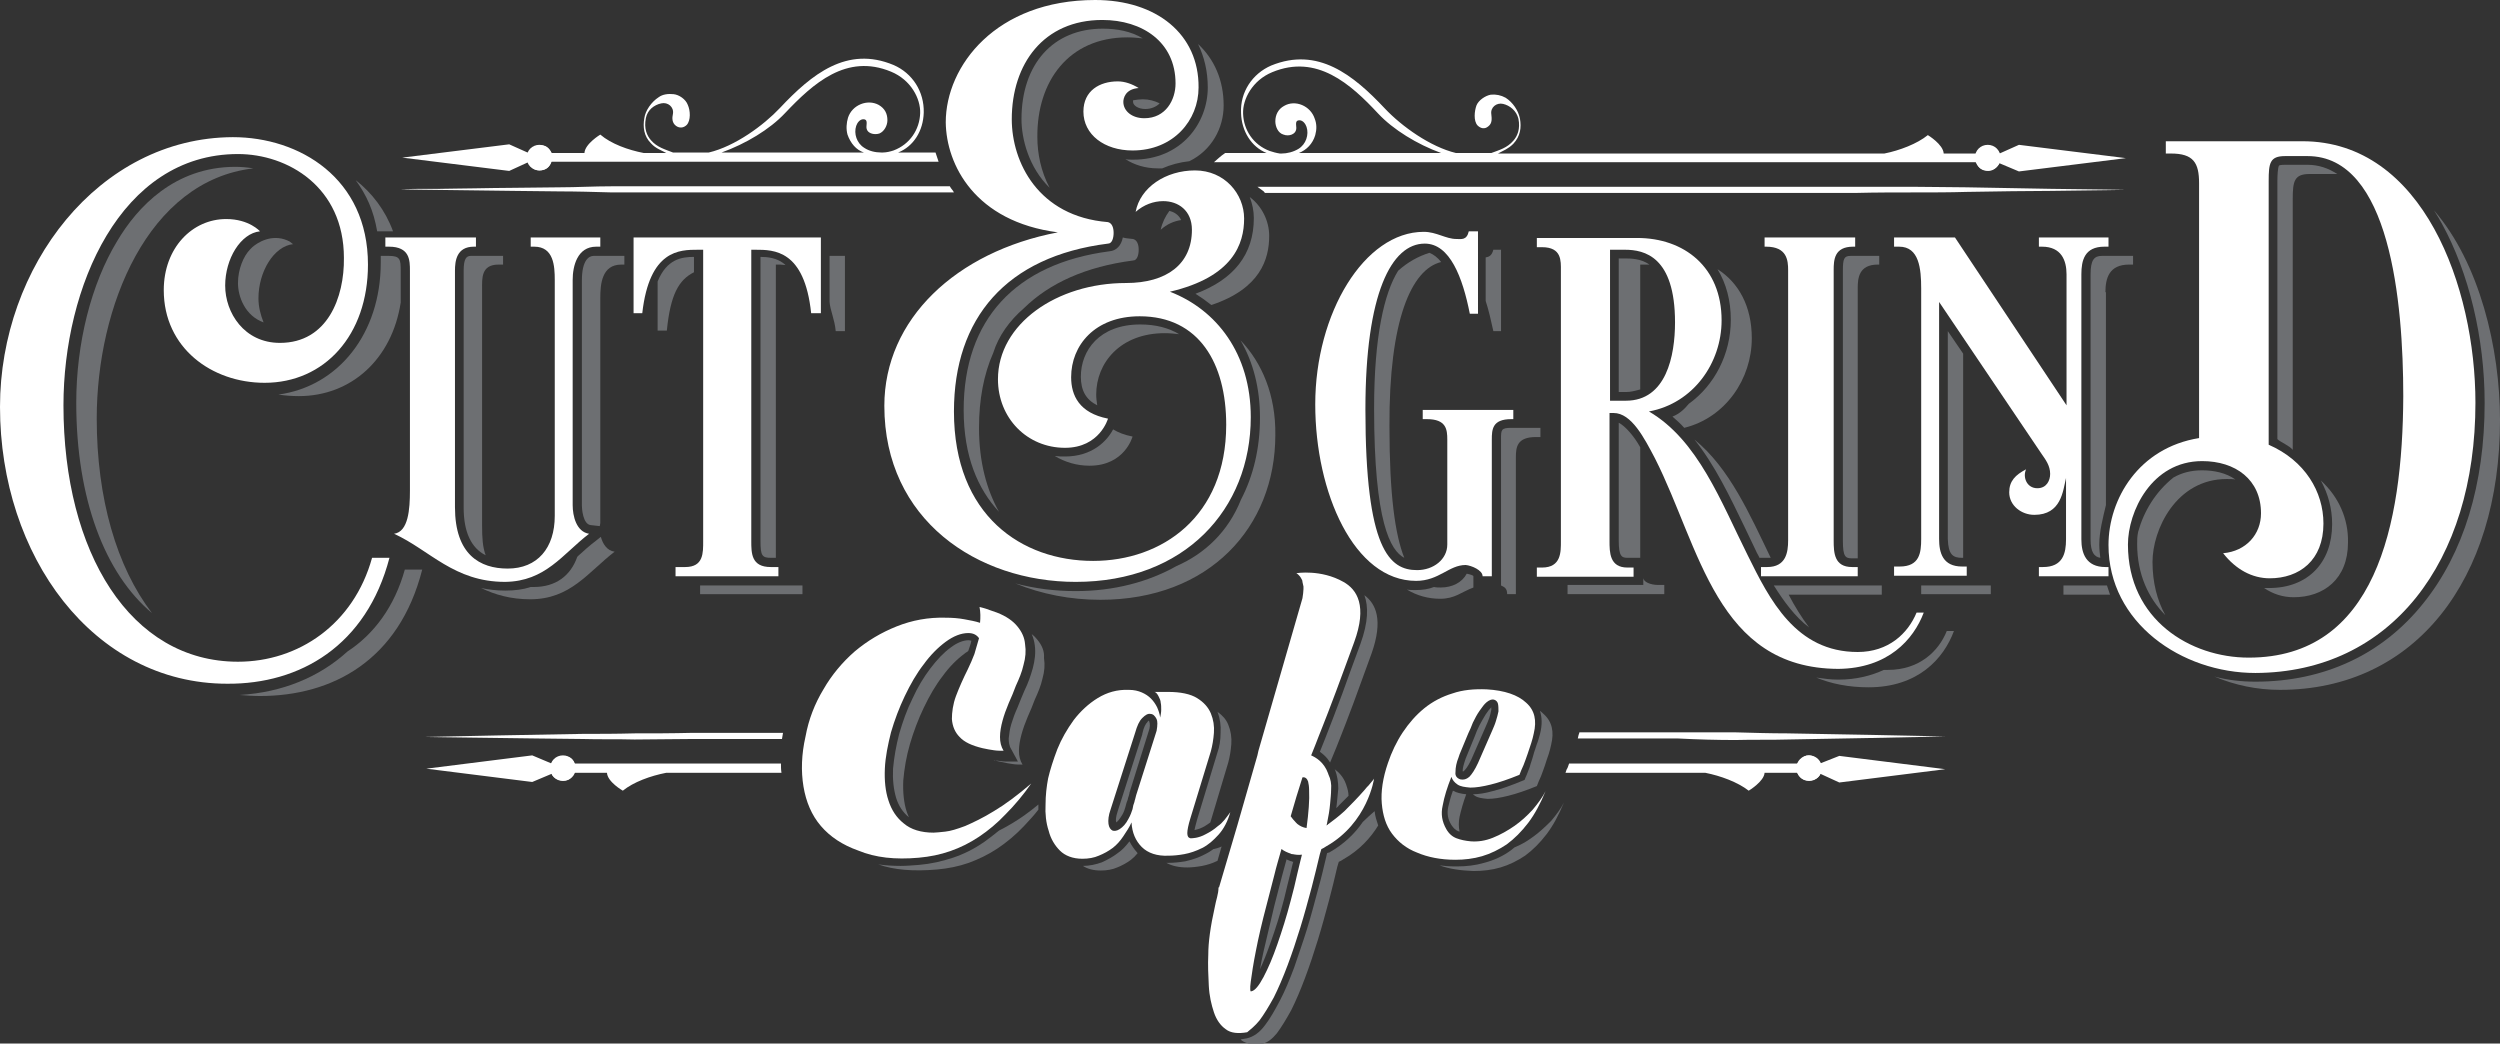
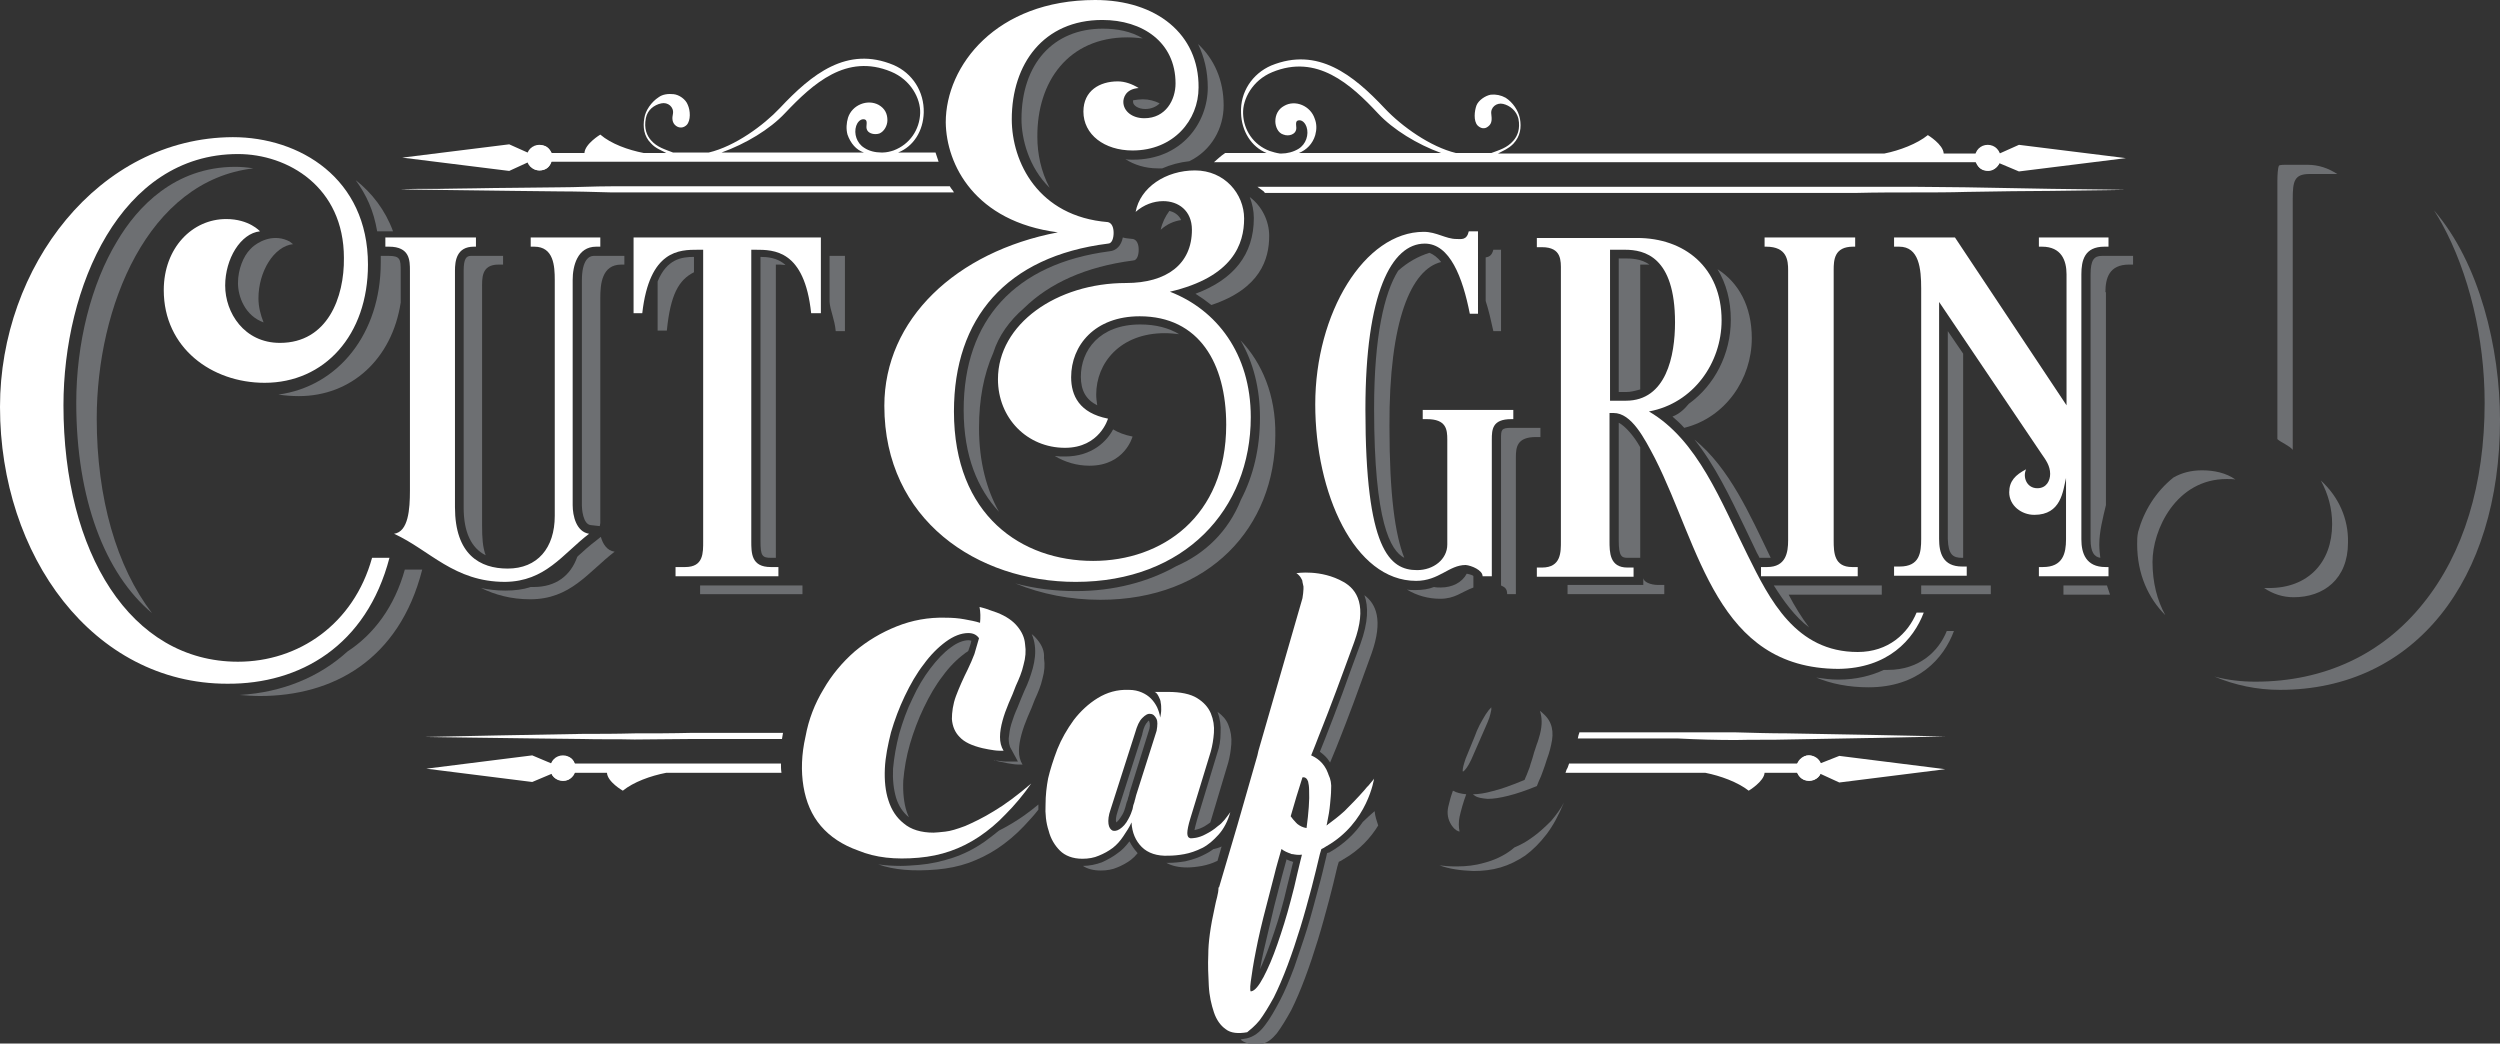
<svg xmlns="http://www.w3.org/2000/svg" version="1.1" id="Layer_1" x="0px" y="0px" viewBox="0 0 488.5 203.9" style="enable-background:new 0 0 488.5 203.9;" xml:space="preserve">
  <rect x="0" y="0" width="488.5" height="203.9" fill="#333333" stroke="none" />
  <style type="text/css">
	.Arched_x0020_Green{fill:url(#SVGID_1_);stroke:#FFFFFF;stroke-width:0.25;stroke-miterlimit:1;}
	.st0{fill:#6D6F72;}
	.st1{fill:#FFFFFF;}
</style>
  <linearGradient id="SVGID_1_" gradientUnits="userSpaceOnUse" x1="-53.621" y1="406.333" x2="-52.913" y2="405.626">
    <stop offset="0" style="stop-color:#2D9F35" />
    <stop offset="0.983" style="stop-color:#162913" />
  </linearGradient>
  <g>
    <g>
      <path class="st0" d="M49.5,32.9c-1.2-0.2-2.4-0.3-3.5-0.3c-11.9,0-19.2,7.9-23.1,14.5c-5.1,8.4-8,20-8,31.6    c0,18.8,5.6,33.4,14.8,41.1c-6.9-9-10.8-22.4-10.8-38C18.9,59.9,28.9,35.3,49.5,32.9z" />
      <path class="st0" d="M67.9,127.3c-5.5,5-12.7,8-21.1,8.5c1.3,0.1,2.7,0.2,4,0.2c14.2,0,27.2-7,31.7-24.7h-3.4    C77.1,118.5,73.1,123.9,67.9,127.3z" />
      <path class="st0" d="M56.6,47.2c-0.1-0.1-0.3-0.1-0.4-0.2c-3.2-1.4-6,0.5-6.9,1.3c-0.1,0.1-0.1,0.1-0.2,0.2    c-0.1,0.1-0.2,0.2-0.2,0.2h0c-1.3,1.3-2.4,3.9-2.4,6.6c0,2.7,1.4,6.4,5,7.7c-0.6-1.5-1-3.1-1-4.7c0-5.2,3-10.2,6.8-10.6    C57.2,47.7,57,47.5,56.6,47.2L56.6,47.2C56.6,47.2,56.6,47.2,56.6,47.2z" />
      <path class="st1" d="M76.1,109h-3.4c-3.6,13-14.4,20.3-26.2,20.3c-21,0-34.1-21.3-34.1-50.1c0-23,11.1-49.1,34.1-49.1    c9.7,0,20.7,6.4,20.7,20.3C67.3,58.1,64,67,54.7,67C47.7,67,44,61.1,44,55.8c0-5.2,3-10.2,6.8-10.6c0,0-2.1-2.4-6.6-2.4    c-6.6,0-12.2,5.6-12.2,13.9c0,11.3,9.4,18.1,19.7,18.1c11.7,0,20.2-9.3,20.2-23.1c0-16.9-13.4-24.9-26.4-24.9    C19.3,26.9,0,52.1,0,79.5c0,29.1,18.2,54.1,44.4,54.1C58.6,133.7,71.6,126.2,76.1,109z" />
      <path class="st1" d="M115.1,104.3c-2.5-0.4-3.2-3.5-3.2-5.6v-44c0-2.7,0.9-6.5,4.6-6.5h0.8v-1.8h-13.6v1.8h0.7c3.8,0,4,3.8,4,6.5    v46.1c0,6.3-3.4,10.3-9.2,10.3c-5.4,0-10.3-2.7-10.3-12V52.9c0-1.9,0.3-4.7,3.7-4.7h0.4v-1.8H75.3v1.8H76c4.1,0,4.1,2.7,4.1,4.7    v43c0,3.6-0.3,8-3.1,8.4c7,3.2,11.7,9.4,21.7,9.4C106.6,113.6,109.9,108.3,115.1,104.3z" />
      <path class="st0" d="M76.8,45.2c-1.5-4.1-4.1-7.5-7.3-10c2.1,2.9,3.5,5.9,4.2,10H76.8z" />
      <path class="st0" d="M54.4,77.1c1.3,0.2,2.7,0.3,4,0.3c10.2,0,18.2-7.2,19.9-18.3v-6.2c0-2.2-0.1-2.9-2.3-2.9h-1.6    c0,0,0,0.9,0,1.3C74.4,65.2,66.1,75.5,54.4,77.1z" />
      <path class="st1" d="M160.4,61.2V46.4h-36.6v14.8h1.7c1.4-12.4,7.3-12.4,10.9-12.4h1v56.9c0,2.3,0.1,5.1-3.5,5.1H132v1.8h20.1    v-1.8h-1.5c-3.8,0-3.8-2.7-3.8-5.1V48.8h0.8c3.6,0,9.6,0,10.9,12.4H160.4z" />
      <path class="st0" d="M97.4,51.7h0.9V50h-6.3c-0.9,0-1.4,0.6-1.4,2.9v46.3c0,4.8,1.5,7.9,4.3,9.3c-0.6-1.6-0.7-3.5-0.7-5.8V56.4    C94.2,54.4,94,51.7,97.4,51.7z" />
      <path class="st0" d="M122,51.7V50H116c-0.9,0-2.3,0.8-2.3,4.8v44c0,0.6,0.2,3.6,1.7,3.8l1.8,0.2c0-0.2,0.1-0.4,0.1-0.6v-44    c0-2.7,0.3-6.5,4.1-6.5H122z" />
      <path class="st0" d="M120.1,107.8c-1.5-0.2-2.3-1.5-2.7-2.9l-1,0.8c-1.2,0.9-2.3,1.9-3.4,2.9c-0.1,0.1-0.1,0.1-0.2,0.2    c-1.3,3.7-4.2,5.9-8.5,5.9c-0.2,0-0.4,0-0.6,0c-1.5,0.5-3.1,0.7-5,0.7c-1.7,0-3.3-0.2-4.7-0.5c2.7,1.3,5.8,2.2,9.6,2.2    C111.5,117.1,114.9,111.8,120.1,107.8z" />
      <path class="st0" d="M163.3,64.7h1.8V50h-3V59C162.2,60.6,163.1,62.4,163.3,64.7z" />
      <path class="st0" d="M148.6,105.7c0,2.9,0.3,3.3,2.1,3.3h0.9V51.7h0.9c0.3,0,0.7,0.1,1,0.1c-1.6-1.5-3.7-1.6-4.9-1.6V105.7z" />
      <path class="st0" d="M135.6,53.2v-3c-2.4,0-5.3,0.4-7.1,4.8v9.6h1.8C131,57.6,132.6,54.7,135.6,53.2z" />
      <polygon class="st0" points="136.8,116.1 156.8,116.1 156.8,114.4 155.4,114.4 153.9,114.4 136.8,114.4   " />
      <path class="st1" d="M206.7,45.4c-19.9,3.8-33.9,17-33.9,33.9c0,22.3,18.2,34.4,37.4,34.4c21.3,0,34.2-14.2,34.2-32.2    c0-12.4-6.7-21-15.8-24.5c12.4-2.9,14.5-9.4,14.5-14.3c0-4.8-3.8-9.4-9.6-9.4c-5.7,0-10.7,3.3-11.6,8.1c1.6-1.4,3.5-2.1,5.4-2.1    c2.9,0,5.6,1.8,5.6,5.6c0,6.7-4.9,10.4-12.9,10.4c-13.5,0-25,8-25,18.8c0,7.6,5.7,13.4,13.1,13.4c6.8,0,8.4-5.7,8.4-5.7    c-5.6-1.1-7.2-4.5-7.2-8.1c0-6.2,4.6-11.9,13.4-11.9c11.6,0,16.9,9.2,16.9,21.2c0,18-12.6,26.6-26,26.6    c-13.9,0-27.2-8.8-27.2-29.2c0-18.2,10.2-30.3,30.1-32.8c0.8,0,1.1-1.1,1.1-2.1c0-1-0.3-1.9-1.1-2.1    c-13.7-1.1-18.8-11.8-18.8-20.1c0-10.8,6.2-19.4,17.7-19.4c7.8,0,14.3,4.3,14.3,12.4c0,3.2-1.9,6.8-6.1,6.8    c-2.4,0-4.1-1.4-4.1-3.2c0-0.6,0.3-2.5,3-2.7c-1.3-0.8-2.7-1.3-4.1-1.3c-3.5,0-6.7,1.8-6.7,5.9c0,4.5,4.1,7.6,9.6,7.6    c8,0,12.9-5.9,12.9-12.3C234.3,6.7,226,0,214,0c-19.4,0-29.2,12.9-29.2,23.9C184.9,32.2,190.5,43.3,206.7,45.4z" />
      <path class="st1" d="M289.7,112.6h1.8V85.9c0-2,0.1-4,3.8-4h0.4v-1.8h-17.7v1.8h0.8c3.8,0,4,2,4,4v20.5c0,2.9-2.7,5-5.9,5    c-5.4,0-10.1-4-10.1-31.4c0-22.7,5.1-32.4,11.6-32.4c4.9,0,7.4,6.6,8.8,13.7h1.6V45.2H287c-0.4,1.8-1.5,1.5-2.4,1.5    c-2.1,0-3.9-1.4-6.4-1.4C266.6,45.3,257,61.2,257,79c0,17.3,7.6,34.5,19.7,34.5c4.5,0,6.4-3.1,9.7-3.1    C287.5,110.5,289.7,111.4,289.7,112.6z" />
      <path class="st1" d="M375.9,119.7h-1.4c-1.7,4.1-5.5,7.7-11.5,7.7c-12.1,0-17.2-10.2-21.5-18.9c-5.2-10.4-9.7-22.5-19.3-28.1    c8.7-1.6,14.2-9.5,14.2-17.8c0-10.4-7.3-16.1-16.5-16.1h-19.6v1.8h1c3.9,0,3.7,2.7,3.7,4.6v52.8c0,2.1,0.1,5.2-3.7,5.2h-1v1.8    h18.9v-1.8h-1.2c-3.5,0-3.5-3-3.5-5.2v-25h0.8c3.5,0,6,4.9,8.1,8.9c8.8,17.4,12,41,35.8,41.1C368.9,130.6,373.9,125,375.9,119.7z     M317.7,78.3h-3.1V48.8h2.9c3.8,0,9.8,1.3,9.8,14.2C327.3,69.5,325.6,78.3,317.7,78.3z" />
      <path class="st1" d="M344.7,48.2h0.4c4.1,0,4.3,2.7,4.3,4.6v52.8c0,2.3-0.4,5.2-4.1,5.2h-1.2v1.8H363v-1.8h-1.1    c-3.5,0-3.6-2.8-3.6-5.2V52.8c0-2,0.1-4.6,3.8-4.6h0.4v-1.8h-17.7V48.2z" />
      <path class="st1" d="M399.2,110.8h-0.8v1.8H412v-1.8h-0.6c-3.8,0-4.7-2.7-4.7-5.4V53.6c0-2.7,0.6-5.4,4.5-5.4h0.8v-1.8h-13.6v1.8    h0.6c3.8,0,4.8,2.7,4.8,5.4v25.6l-21.8-32.8h-11.9v1.8h1c3.9,0,4.3,4.3,4.3,8.2v48.9c0,2.7-0.3,5.4-4.2,5.4h-1.1v1.8h14.2v-1.8    h-0.9c-3.8,0-4.5-2.7-4.5-5.4V59l20.1,29.8c0.7,1,1.6,2.2,1.6,3.8c0,1.3-0.7,2.8-2.5,2.8c-2.1,0-2.9-2.2-2.2-3.7    c-2.1,1.1-3.3,2.3-3.3,4.5c0,2.6,2.4,4.4,4.9,4.4c5.3,0,5.6-4.7,6.2-7.2v12C403.7,108.1,403.1,110.8,399.2,110.8z" />
-       <path class="st1" d="M483.7,78.7c0-22.5-10.2-51.1-33.8-51.1h-26.7v2.4h1c4.4,0,5.5,1.8,5.5,5.8v49.8    c-11.8,1.9-17.7,11.9-17.7,20.9c0,15.2,14.3,25,28.7,25C467.1,131.4,483.7,109.9,483.7,78.7z M415.8,106.4    c0-6.4,4.6-16.3,14.5-16.3c6.5,0,11.5,3.6,11.5,10.2c0,4.1-2.9,7.4-7.4,7.8c2.5,3.2,5.7,4.9,9.1,4.9c5.8,0,10.5-3.5,10.5-10.7    c0-6.2-3.6-12.3-10.7-15.4V35.4c0-3.5,0.2-4.9,3.2-4.9h4.4c16.1,0,18.7,28.5,18.7,46.9c-0.1,25.4-5.5,51.1-30.2,51.1    C428,128.5,415.8,121.1,415.8,106.4z" />
      <path class="st1" d="M374,37.6c3.6,0,7,0,10.2-0.1c6.4-0.1,12-0.2,16.6-0.2c9.2-0.1,14.5-0.2,14.5-0.2s-5.3-0.1-14.5-0.2    c-4.6-0.1-10.2-0.2-16.6-0.3c-3.2,0-6.6-0.1-10.2-0.1c-3.6,0-7.4,0-11.3,0c-31.6,0-73.7,0-115.9,0c-0.4,0-0.7,0-1.1,0l1.1,0.8    c0.2,0.1,0.3,0.4,0.4,0.4c42,0,83.9,0,115.4,0C366.6,37.6,370.4,37.6,374,37.6z" />
      <path class="st0" d="M233.6,57.4c1.1,0.7,2.1,1.4,3.1,2.2c9.6-3.2,11.3-9,11.3-13.5c0-2.9-1.4-5.8-3.8-7.6    c0.5,1.3,0.8,2.7,0.8,4.1C245,49.7,241.1,54.6,233.6,57.4z" />
      <path class="st0" d="M200.1,60.2c5-4.9,12.1-8.1,21.3-9.3c0.8,0,1.1-1.1,1.1-2.1c0-1-0.3-1.9-1.1-2.1c-0.7-0.1-1.4-0.1-2-0.3    c-0.3,1.6-1.3,2.6-2.6,2.7c-18.4,2.4-28.5,13.4-28.5,31c0,9.1,2.8,15.5,6.9,19.9c-2.4-4.3-3.9-9.7-3.9-16.4    c0-5.5,0.9-10.4,2.8-14.7C195.1,65.7,197.2,62.7,200.1,60.2z" />
      <path class="st0" d="M208.1,89.2c-0.7,0-1.3,0-2-0.1c2,1.2,4.3,1.9,6.8,1.9c6.9,0,8.4-5.7,8.4-5.7c-1.6-0.3-2.8-0.8-3.8-1.4    C216.3,86.2,213.4,89.2,208.1,89.2z" />
      <path class="st0" d="M221.4,19.9c0,0.7,1,1.4,2.4,1.4c1.2,0,2.2-0.5,2.8-1.1c-1-0.5-2.1-0.8-3.3-0.8c-0.6,0-1.3,0.1-1.9,0.2    C221.4,19.7,221.4,19.8,221.4,19.9z" />
      <path class="st0" d="M242.4,66.5c2.5,4.3,3.8,9.4,3.8,15.1c0,6-1.3,11.4-3.7,16c-2.5,6.3-7.1,10.6-12.6,13    c-5.5,3.1-12.2,4.9-19.7,4.9c-4.1,0-8-0.5-11.8-1.5c5.1,2.1,10.8,3.2,16.6,3.2c21.3,0,34.2-14.2,34.2-32.2    C249.3,77.2,246.6,70.9,242.4,66.5z" />
      <path class="st0" d="M228.5,41.2c-0.8,1.1-1.4,2.3-1.7,3.7c1.2-1.1,2.6-1.7,4-1.9C230.3,41.9,229.3,41.4,228.5,41.2z" />
      <path class="st0" d="M221.4,31.2c-0.5,0-1,0-1.5-0.1c1.7,1.1,3.9,1.8,6.3,1.8c0.3,0,0.6,0,0.9,0c1.6-0.7,3.4-1.2,5.3-1.4    c4.3-2.1,6.7-6.4,6.7-10.9c0-4.9-1.8-9-5-12c1.2,2.5,1.9,5.3,1.9,8.5C236,24,230.9,31.2,221.4,31.2z" />
      <path class="st0" d="M227.6,65.1c1,0,1.9,0.1,2.8,0.2c-2-1.2-4.5-1.9-7.6-1.9c-8,0-11.6,5.1-11.6,10.2c0,2.7,1,4.5,3.2,5.6    c-0.1-0.7-0.2-1.4-0.2-2.1C214.2,70.9,218.9,65.1,227.6,65.1z" />
      <path class="st0" d="M220.3,7.3c1,0,2,0.1,3,0.2c-2.3-1.4-5.1-1.9-7.8-1.9c-9.7,0-15.9,6.9-15.9,17.7c0,3.8,1.4,9.4,5.5,13.4    c-1.7-3.2-2.4-6.7-2.4-9.9C202.6,15.9,208.8,7.3,220.3,7.3z" />
      <path class="st0" d="M293.3,48.8h-1.5c-0.3,1.2-0.9,1.4-1.5,1.5v8.5c0.6,1.8,1.1,4.1,1.5,5.9h1.5V48.8z" />
      <path class="st0" d="M281.6,51.2c-0.7-0.9-1.5-1.5-2.3-1.8c-2.2,0.7-4.2,1.8-6.1,3.5c-2.7,4.3-4.7,12.8-4.7,26.9    c0,22.3,3.2,27.8,5.9,29.2c-1.8-4.5-2.9-12.3-2.9-25.7C271.4,62.5,275.8,52.6,281.6,51.2z" />
      <path class="st0" d="M316.3,82.6v23c0,3.2,0.6,3.4,1.8,3.4h2.4V87.4C319.3,85.2,317.5,83.2,316.3,82.6z" />
      <path class="st0" d="M335.6,52.6c1.7,2.8,2.6,6.1,2.6,9.9c0,6.7-3.2,12.8-8.2,16.4c-0.9,1.1-1.9,2-3.2,2.5    c0.8,0.7,1.6,1.4,2.3,2.2c8.1-2,13.2-9.6,13.2-17.5C342.3,59.8,339.7,55.2,335.6,52.6z" />
      <path class="st0" d="M316.3,50.6v26h1.4c1,0,1.6-0.2,2.8-0.5V51.7h1.8c-1.7-1.2-3.7-1.2-4.9-1.2H316.3z" />
      <path class="st0" d="M368.9,130.9c-0.3,0-0.5,0-0.8,0c-2.4,1.1-5.3,1.9-8.9,1.9h0c-1.5,0-2.9-0.2-4.3-0.4    c2.9,1.2,6.3,1.9,10.2,1.9c9.7,0,14.7-5.6,16.7-11h-1.4C378.8,127.3,375,130.9,368.9,130.9z" />
      <path class="st0" d="M331.1,85.9c4,5,6.9,11.1,9.8,17.1c0.7,1.5,1.5,3.1,2.2,4.6c0.2,0.5,0.5,0.9,0.7,1.4h1.5c0.3,0,0.5,0,0.7,0    C341.9,100.5,337.9,91.4,331.1,85.9z" />
      <path class="st0" d="M306.3,116.1h18.9v-1.8H324c-1.5,0-2.9-0.6-2.9-1.4v1.4h-14.8V116.1z" />
-       <path class="st0" d="M366.9,51.7h0.3V50h-5.6c-1.3,0-1.5,0.6-1.5,2.9v52.8c0,3.1,0.5,3.4,1.8,3.4h1.1V56.3    C363,54.4,363.2,51.7,366.9,51.7z" />
      <path class="st0" d="M411.4,57.1c0-2.7,0.7-5.4,4.6-5.4h0.8V50h-6.1c-1.5,0-2.2,0.8-2.2,3.6v51.8c0,2.5,0.7,3.4,1.9,3.6    c-0.1-0.8-0.2-1.7-0.2-2.6c0-2.5,0.7-5.2,1.3-7.7V57.1z" />
      <path class="st0" d="M403.2,114.4v1.8h9.1c-0.2-0.6-0.4-1.2-0.6-1.8H403.2z" />
      <path class="st0" d="M383.4,109h0.2c0,0,0-0.1,0-0.2V69.1l-3-4.4v40.6C380.7,108.4,381.6,109,383.4,109z" />
      <path class="st0" d="M453.5,93.9c1.4,2.6,2.2,5.4,2.2,8.5c0,7.6-4.8,12.5-12.3,12.5c-0.3,0-0.6,0-1,0c1.8,1.2,3.7,1.8,5.8,1.8    c5.8,0,10.6-3.5,10.6-10.7C458.9,101.4,457,97.1,453.5,93.9z" />
      <path class="st0" d="M435.1,93.6c0.6,0,1.2,0,1.7,0.1c-1.8-1.3-4.2-1.8-6.5-1.8c-2.2,0-4,0.5-5.6,1.4c-3.5,2.8-5.8,6.6-6.9,10.6    c-0.2,0.9-0.2,1.7-0.2,2.4c0,5.9,2.2,10.6,5.5,13.9c-1.6-2.9-2.5-6.4-2.5-10.4C420.6,103.5,425.2,93.6,435.1,93.6z" />
      <path class="st0" d="M456.7,34c-1.7-1.1-3.6-1.8-5.8-1.8h-4.4c-0.9,0-1.2,0.1-1.2,0.2c-0.2,0.3-0.3,1.8-0.3,3v50.4    c0.6,0.6,2.4,1.3,3,2.1v-49c0-3.5,0.3-4.9,3.3-4.9h4.4C456.1,34,456.4,34,456.7,34z" />
      <path class="st0" d="M475.6,41.1c0.6,0.9,1.1,1.8,1.6,2.7c5.2,9.5,8.3,22.2,8.3,34.9c0,15.9-4.1,29.4-12,39.2    c-8,10-19.4,15.3-32.8,15.3c-2.7,0-5.4-0.3-8-1c4,1.7,8.4,2.6,12.8,2.6c26.4,0,43-21.5,43-52.7C488.5,68,484.5,51.4,475.6,41.1z" />
      <polygon class="st0" points="386,114.4 375.4,114.4 375.4,116.1 389,116.1 389,114.4 388.2,114.4   " />
      <path class="st0" d="M364.7,114.4l-16.1,0c0,0,0,0,0,0h-2c1.9,3,4.1,6.1,6.9,8.2c-1.5-2-2.8-4.1-4-6.4h18.2v-1.8h-1H364.7z" />
      <path class="st0" d="M281.5,114.8c-0.4,0-0.9,0-1.3-0.1c-1,0.4-2.2,0.6-3.6,0.6c-0.6,0-1.2,0-1.7-0.1c2,1.2,4.2,1.8,6.5,1.8    c2.9,0,4.1-1.3,6.5-2.2v-0.5v-1.7c0-0.2-0.8-0.4-1.3-0.5C285.7,113.8,283.8,114.8,281.5,114.8z" />
      <path class="st0" d="M300.1,85.4h0.9v-1.8h-3.6h-2.1c-2,0-2,0.4-2,2.2v23.6v4.9v0.1c0.6,0.3,1.2,0.5,1.2,1.7h1.7V89.4    C296.2,87.4,296.4,85.4,300.1,85.4z" />
      <path class="st1" d="M237.2,31.7h149h0c0.3,1.2,1.2,1.7,2.3,1.7c1,0,1.8-0.7,2.2-1.5l3.8,1.6l20.9-2.6l-20.9-2.6l-3.8,1.7    c-0.4-0.9-1.2-1.5-2.2-1.5c-1,0-1.6,0.4-2.1,1.5h-0.1h-6.5c-0.1-1.8-3.1-3.6-3.1-3.6c-2.1,1.7-5.5,3-8.5,3.6h-73.4h-2.1    c1.1-0.6,2-0.9,3-1.9c1.4-1.5,1.6-3.2,1.3-4.9c-0.3-1.6-1.4-3.2-2.8-4.1c-0.9-0.5-1.9-0.7-2.9-0.6c-1.1,0.2-2.4,1.1-2.8,2.1    c-0.4,1.1-0.6,3,0.2,3.9c0.6,0.6,1.4,0.8,2.1,0.2c0.8-0.6,0.7-1.5,0.6-2.4c-0.2-1.3,1-2.3,2.3-2c1.3,0.3,2.6,1.3,3,2.9    c0.4,2-0.2,3.4-1,4.3c-1.2,1.4-2.7,1.8-4.3,2.4h-3.9h-3c-5-1.2-10.6-5.2-13.9-8.7c-6.2-6.6-13.1-12.1-22.2-8.4    c-3.7,1.6-6.1,5.2-5.9,9.3c0.1,3.5,2,6.6,5,7.8h-8.1C238.5,30.5,237.9,31.1,237.2,31.7z M248.1,29.5c-3.2-1.2-5.1-4.1-5.2-7.3    c-0.1-2.8,1.8-6.5,5.7-8.1c8.7-3.6,15.3,2.3,20.7,8.1c2.9,3.1,7.6,6,12.3,7.7h-27.8c1.5-0.6,2.7-1.8,3.2-3.5    c0.3-1.1,0.3-2.2-0.1-3.2c-0.8-2.5-3.8-3.8-6-2.5c-1.1,0.6-1.7,1.7-1.7,3c0,1,0.5,2.3,1.6,2.6c1,0.4,2.5,0,2.5-1.3    c0-0.6-0.3-1.5,0.6-1.5c0.7,0,1.2,0.7,1.4,1.3c0.5,1.5-0.1,3.4-1.6,4.3c-1,0.6-2.2,0.9-3.3,0.9h-0.2h-0.1    C249.4,29.9,248.7,29.7,248.1,29.5z" />
      <path class="st1" d="M109.4,37.4c3.2,0,6.6,0.1,10.2,0.2c3.6,0,7.4,0,11.3,0c16.2,0,35.2,0,55.5,0c-0.3-0.6-0.5-0.6-0.8-1.2    c-20,0-38.7,0-54.7,0c-4,0-7.7,0-11.3,0c-3.6,0-7,0.2-10.2,0.2c-6.4,0.1-12,0.1-16.6,0.2c-2.6,0-5,0.1-6.9,0.1l0.1,0l-3.3,0    c-2.8,0-4.4,0.1-4.4,0.1s5.3,0.1,14.5,0.2C97.4,37.3,102.9,37.3,109.4,37.4z" />
      <path class="st1" d="M103.2,31.7c0.4,0.9,1.2,1.6,2.2,1.6c1.1,0,2-0.5,2.3-1.7h0h75.7c-0.2-0.6-0.4-1.2-0.6-1.8h-6.1h-1.2    c3-1.2,4.9-4.2,5-7.8c0.1-4.1-2.2-7.7-5.9-9.3c-9.1-3.8-16,1.8-22.2,8.4c-3.2,3.4-8.8,7.5-13.9,8.7h-6.3h-0.7    c-1.5-0.6-3.1-1-4.3-2.4c-0.8-0.9-1.4-2.3-1-4.3c0.3-1.6,1.6-2.6,3-2.9c1.3-0.3,2.5,0.7,2.3,2c-0.2,0.9-0.2,1.8,0.6,2.4    c0.7,0.5,1.5,0.4,2.1-0.2c0.8-0.9,0.7-2.8,0.2-3.9c-0.4-1.1-1.7-2-2.8-2.1c-1-0.1-2.1,0-2.9,0.6c-1.4,0.9-2.6,2.6-2.8,4.1    c-0.3,1.7-0.1,3.5,1.3,4.9c0.9,1,1.9,1.3,3,1.9h-4.4c-3.1-0.6-6.4-1.8-8.5-3.6c0,0-3,1.8-3.1,3.6h-6.3h-0.1    c-0.6-1.2-1.3-1.5-2.2-1.5c-1,0-1.9,0.6-2.3,1.5l-3.8-1.7l-20.9,2.6l20.9,2.6L103.2,31.7z M153.4,22.1c5.5-5.8,12-11.7,20.7-8.1    c3.9,1.6,5.8,5.3,5.7,8.1c-0.1,3.2-2,6.1-5.2,7.3c-0.6,0.2-1.4,0.4-2.1,0.4h-0.3c-1.2,0-2.4-0.3-3.3-0.9c-1.5-0.9-2.1-2.8-1.6-4.3    c0.2-0.6,0.7-1.3,1.4-1.3c0.9,0,0.6,0.9,0.6,1.5c0,1.3,1.5,1.6,2.5,1.3c1-0.4,1.6-1.6,1.6-2.6c0-1.3-0.5-2.3-1.7-3    c-2.2-1.2-5.2,0-6,2.5c-0.3,1-0.4,2.2-0.1,3.3c0.6,1.7,1.7,3,3.2,3.5h-27.8C145.7,28.1,150.4,25.3,153.4,22.1z" />
      <path class="st1" d="M179.5,167.6c2.2-0.2,4.2-0.6,6.2-1.3c2-0.7,3.8-1.6,5.6-2.8c1.8-1.2,3.6-2.7,5.2-4.4c1.7-1.7,3.4-3.7,5-6    c-2.7,2.3-5.1,4.1-7.3,5.4c-2.1,1.3-4,2.2-5.6,2.9c-1.6,0.6-2.9,1-3.9,1.1c-1,0.1-1.8,0.2-2.3,0.2c-2.4,0-4.4-0.6-5.8-1.8    c-1.4-1.1-2.4-2.6-3-4.5c-0.6-1.8-0.8-3.9-0.7-6.2c0.1-2.3,0.6-4.7,1.2-7.1c0.7-2.4,1.6-4.8,2.7-7.1c1.1-2.3,2.3-4.4,3.7-6.2    c1.3-1.8,2.8-3.3,4.3-4.4c1.5-1.1,3-1.7,4.4-1.7c0.9,0,1.6,0.3,2.1,1c-0.3,1-0.6,2.1-0.9,3.1c-0.4,1-0.8,2-1.3,3    c-0.9,1.8-1.7,3.6-2.3,5.2c-0.6,1.6-0.8,3.2-0.8,4.5c0.1,1.4,0.6,2.6,1.5,3.5c0.9,1,2.4,1.7,4.5,2.2c0.8,0.2,1.6,0.3,2.2,0.4    c0.6,0.1,1.3,0.1,1.9,0.1c-0.5-0.8-0.7-1.7-0.7-2.7c0-1,0.2-2.1,0.5-3.2c0.3-1.1,0.7-2.2,1.2-3.4c0.5-1.1,1-2.3,1.4-3.4    c0.6-1.3,1.2-2.7,1.5-4.1c0.4-1.4,0.5-2.7,0.3-4c-0.1-1.3-0.6-2.4-1.5-3.5c-0.9-1.1-2.2-2-4-2.7c-0.8-0.3-1.5-0.5-2-0.7    c-0.6-0.2-1-0.3-1.4-0.4c0.2,1,0.2,2.1,0.1,3.1c-0.9-0.3-2-0.5-3.1-0.7c-1.1-0.2-2.3-0.3-3.6-0.3c-3.4-0.1-6.6,0.5-9.6,1.7    c-3,1.2-5.7,2.8-8.2,4.9c-2.4,2.1-4.5,4.6-6.1,7.4c-1.7,2.8-2.9,5.9-3.5,9.2c-0.8,3.5-0.9,6.8-0.4,9.8c0.5,3,1.6,5.6,3.4,7.7    c1.8,2.1,4.2,3.7,7.3,4.8C171.1,167.6,174.9,168,179.5,167.6z" />
      <path class="st1" d="M231.4,166.9c1.1-0.2,2.3-0.6,3.5-1.2c1.2-0.6,2.2-1.5,3.2-2.6c1-1.1,1.8-2.6,2.3-4.4    c-0.8,1.1-1.5,2.1-2.4,2.7c-0.8,0.7-1.6,1.2-2.4,1.6c-0.7,0.4-1.4,0.6-1.9,0.7c-0.5,0.1-0.9,0.1-1.1,0.1c-0.4-0.1-0.6-0.4-0.6-1    c0-0.6,0.2-1.6,0.6-2.9l4-13.1c0.3-1.1,0.5-2.3,0.6-3.6c0.1-1.3-0.1-2.6-0.6-3.8c-0.5-1.2-1.4-2.2-2.7-3c-1.3-0.8-3.2-1.2-5.7-1.2    h-2.7c0.4,0,0.7,0.5,0.9,0.9c0.2,0.4,0.4,0.8,0.4,1.2c0.1,0.4,0.1,0.9,0.1,1.4c0,0.5-0.1,1-0.2,1.5c-0.1-0.7-0.3-1.3-0.6-2    c-0.3-0.6-0.7-1.2-1.2-1.7c-0.5-0.5-1.1-0.9-1.8-1.2c-0.7-0.3-1.5-0.5-2.5-0.5c-2.3-0.1-4.3,0.5-6.1,1.6c-1.8,1.1-3.4,2.6-4.7,4.3    c-1.3,1.8-2.4,3.7-3.2,5.7c-0.8,2.1-1.4,4-1.8,5.7c-0.3,1.6-0.5,3.3-0.5,5.1c-0.1,1.8,0.1,3.6,0.6,5.1c0.4,1.6,1.2,2.9,2.2,3.9    c1,1,2.5,1.6,4.4,1.6c1.2,0,2.3-0.2,3.2-0.6c1-0.4,1.9-0.9,2.7-1.5c0.8-0.6,1.5-1.4,2.1-2.3c0.6-0.9,1.2-1.8,1.6-2.7    c0.1,2,0.8,3.6,2,4.8c1.2,1.2,3,1.8,5.2,1.7C229.3,167.2,230.3,167.1,231.4,166.9z M226,142.8l-4,12.6c-0.1,0.3-0.1,0.5-0.2,0.8    c-0.1,0.2-0.1,0.5-0.2,0.7c-0.1,0.2-0.2,0.6-0.3,1.2c-0.2,0.6-0.4,1.2-0.8,1.9c-0.5,1-1.1,1.6-1.7,2c-0.6,0.4-1.1,0.4-1.4,0.3    c-0.4-0.2-0.7-0.6-0.8-1.3c-0.1-0.7,0-1.7,0.4-2.8l4.8-15c0.4-1.4,0.8-2.3,1.4-2.9c0.6-0.6,1.1-0.9,1.6-0.8c0.5,0,0.9,0.4,1.2,1    C226.2,140.9,226.2,141.7,226,142.8z" />
-       <path class="st1" d="M289.6,167.3c1.7-0.5,3.3-1.3,4.8-2.3c1.5-1.1,2.9-2.5,4.2-4.2c1.3-1.7,2.4-3.8,3.4-6.2    c-0.6,1.2-1.5,2.4-2.5,3.6c-1.1,1.2-2.3,2.3-3.6,3.2c-1.3,0.9-2.7,1.7-4.2,2.3c-1.5,0.6-2.9,0.8-4.3,0.7c-1.1-0.1-2-0.3-2.8-0.6    c-0.8-0.3-1.5-0.9-2-1.8c-0.8-1.4-1.1-2.9-0.7-4.6c0.3-1.7,0.9-3.6,1.7-5.6c0.2,0.6,0.6,1.1,1.2,1.5c0.6,0.4,1.4,0.5,2.5,0.6    c1.1,0,2.4-0.2,4-0.6c1.6-0.4,3.4-1,5.6-1.9c0.2-0.6,0.5-1.2,0.8-1.9c0.3-0.7,0.5-1.4,0.8-2.2c0.2-0.7,0.5-1.4,0.7-2.1    c0.2-0.7,0.4-1.3,0.5-1.9c0.6-2.5,0.2-4.5-1.5-6c-1.6-1.5-4.2-2.4-7.7-2.6c-2.4-0.1-4.7,0.1-6.7,0.8c-2,0.6-3.9,1.6-5.5,2.9    c-1.6,1.3-3,2.9-4.2,4.7c-1.2,1.8-2.2,3.9-2.9,6c-1,2.9-1.4,5.6-1.2,7.9c0.2,2.3,0.8,4.3,2,5.9c1.2,1.6,2.8,2.9,4.9,3.7    c2.1,0.9,4.6,1.4,7.5,1.4C286.1,168,287.9,167.8,289.6,167.3z M285,148c0-0.1,0.1-0.2,0.1-0.3c0-0.1,0.1-0.2,0.1-0.3l1.7-4.1    c0.3-0.6,0.6-1.3,0.9-2.1c0.4-0.8,0.8-1.6,1.3-2.3c0.5-0.7,0.9-1.3,1.4-1.7c0.5-0.4,1-0.6,1.4-0.5c0.4,0.1,0.7,0.4,0.8,0.8    c0.1,0.4,0.1,1,0.1,1.5c-0.1,0.6-0.3,1.2-0.5,1.9c-0.2,0.7-0.5,1.3-0.7,1.8l-2.8,6.4c-0.6,1.3-1.2,2.2-1.7,2.7    c-0.6,0.5-1.1,0.6-1.7,0.5c-0.7-0.2-1.1-0.7-1-1.4C284.4,149.9,284.6,149,285,148z" />
      <path class="st1" d="M246.1,199.4c0.9-1.2,1.8-2.7,2.8-4.5c0.9-1.8,1.8-3.9,2.7-6.3c0.9-2.4,1.7-4.8,2.5-7.4    c0.8-2.6,1.5-5.2,2.2-7.8c0.6-2.3,1.1-4.4,1.6-6.5c0.1-0.3,0.2-0.7,0.3-1c0.3-0.1,0.6-0.3,0.9-0.5c8.2-4.6,9.4-13.3,9.4-13.3    c0,0,0,0,0,0c0,0.1-0.1,0.1-0.1,0.2c-0.3,0.4-0.7,0.8-1,1.2c0,0-0.1,0.1-0.1,0.1c-0.1,0.1-0.1,0.1-0.2,0.2    c-0.2,0.2-0.3,0.4-0.5,0.6c-1.4,1.6-2.7,2.9-3.9,4.1c-1.2,1.1-2.3,1.9-3.1,2.5c-0.1,0-0.1,0.1-0.1,0.1l0,0    c-0.1,0.1-0.2,0.1-0.3,0.2l0.1-0.4c0.3-1.4,0.5-2.7,0.6-3.8c0.1-1.1,0.2-2,0.2-2.8c0.1-1.1-0.1-2.1-0.5-2.9c0-0.1-0.1-0.2-0.1-0.3    c-0.8-2.2-2.4-3.1-3.3-3.5c0.5-1.2,1-2.5,1.5-3.8c0-0.1,0.9-2.1,3.4-8.8c0.9-2.5,2.1-5.6,3.5-9.5c2.6-7.1,0.6-10.3-2.1-11.8    c-4.4-2.5-9.2-1.7-9.2-1.7s0.6,0.3,1,1.1c0.1,0.2,0.2,0.3,0.2,0.6c0.1,0.3,0.1,0.6,0.2,0.9c0,0.1,0,0.1,0,0.2c0,0.1,0,0.2,0,0.3    c0,0.5-0.1,1.1-0.2,1.8l-8.6,29.8l-0.2,0.9l-3.9,13.6l-3.6,12.2l-0.1,0l0,0c0,1.3-0.5,2.5-0.7,3.7c-0.9,4-1.3,7.1-1.3,9.4    c-0.1,2.1,0,4.1,0.1,6.1c0.1,2,0.5,3.7,1,5.2c0.5,1.5,1.3,2.6,2.3,3.3c1,0.8,2.5,0.9,4.2,0.6C244.3,201.2,245.2,200.5,246.1,199.4    z M254.5,151.9c0.5-0.1,0.9,0.2,1.1,0.8c0.1,0.4,0.2,1,0.2,1.7c0.1,1.9-0.1,4.4-0.5,7.4c-0.7-0.1-1.3-0.4-1.8-0.8    c-0.1-0.1-0.2-0.2-0.3-0.3c-0.4-0.4-0.7-0.8-1-1.2C252.9,157,253.7,154.4,254.5,151.9z M244.4,191.8c0.2-1.5,0.5-3.5,1-6    c0.5-2.6,1.2-5.6,2.1-9c0.5-1.9,1-3.8,1.5-5.8c0.4-1.7,0.9-3.3,1.4-5.1c0.5,0.4,1.2,0.7,1.8,0.9c0.1,0.1,0.3,0.1,0.4,0.1    c0.5,0.1,1.1,0.2,1.8,0.1c-0.1,0.4-0.2,0.8-0.3,1.2c-0.2,0.8-0.4,1.7-0.6,2.5c-0.4,1.8-0.8,3.5-1.3,5.3c-0.8,3.1-1.7,5.9-2.6,8.5    c-0.9,2.6-1.8,4.7-2.7,6.4c-0.9,1.7-1.7,2.7-2.4,2.8C244.3,193.9,244.2,193.2,244.4,191.8z" />
      <path class="st0" d="M202.7,125c-0.3-0.4-0.7-0.8-1.1-1.1c0.3,0.7,0.5,1.4,0.6,2.2c0.2,1.5,0,3-0.4,4.5c-0.4,1.4-0.9,2.9-1.6,4.3    c-0.5,1.1-0.9,2.2-1.4,3.4c-0.5,1.1-0.9,2.2-1.2,3.2c-0.3,1-0.4,1.9-0.5,2.8c0,0.7,0.1,1.5,0.5,2.1l1.3,2.4h-2.5    c-0.7,0-1.4-0.2-2.1-0.2c0,0-0.1-0.1-0.1-0.1c0.5,0.2,1,0.3,1.5,0.4c0.8,0.2,1.6,0.3,2.2,0.4c0.6,0.1,1.3,0.1,1.9,0.1    c-0.5-0.8-0.7-1.7-0.7-2.7c0-1,0.2-2.1,0.5-3.2c0.3-1.1,0.7-2.2,1.2-3.4c0.5-1.1,1-2.3,1.4-3.4c0.6-1.3,1.2-2.7,1.5-4.1    c0.4-1.4,0.5-2.7,0.3-4C204.1,127.2,203.6,126.1,202.7,125z" />
      <path class="st0" d="M177.8,145.4c0.7-2.4,1.6-4.8,2.7-7.1c1.1-2.3,2.3-4.4,3.7-6.2c1.3-1.8,2.8-3.3,4.3-4.4    c0.2-0.2,0.5-0.3,0.7-0.5c0.2-0.7,0.5-1.3,0.6-2c-0.1,0-0.3-0.1-0.5-0.1c-1.1,0-2.3,0.5-3.5,1.4c-1.4,1-2.7,2.4-4,4.1    c-1.3,1.7-2.5,3.7-3.5,5.9c-1.1,2.2-1.9,4.5-2.6,6.9c-0.6,2.3-1,4.6-1.2,6.8c-0.1,2.1,0.1,4,0.6,5.7c0.5,1.6,1.3,2.8,2.5,3.8    c0,0,0,0,0,0c-0.1-0.3-0.3-0.7-0.4-1c-0.6-1.8-0.8-3.9-0.7-6.2C176.7,150.2,177.1,147.8,177.8,145.4z" />
      <path class="st0" d="M197.9,160.8c-1,0.6-1.9,1.1-2.7,1.5c-1,0.8-2,1.6-3,2.3c-1.9,1.3-3.9,2.3-6,3c-2.1,0.7-4.3,1.2-6.6,1.4    c-1.3,0.1-2.5,0.2-3.6,0.2c-1.6,0-3-0.1-4.4-0.3c3.1,1.1,6.9,1.4,11.5,1c2.2-0.2,4.2-0.6,6.2-1.3c1.9-0.7,3.8-1.6,5.6-2.8    c1.8-1.2,3.6-2.7,5.2-4.4c0.9-1,1.9-2,2.8-3.2c0-0.3,0-0.6,0-1C201.1,158.7,199.4,159.9,197.9,160.8z" />
      <path class="st0" d="M238.7,165.4c-0.6,0.3-1.1,0.4-1.5,0.5c0,0-0.1,0-0.1,0c-0.5,0.4-1,0.7-1.6,1c-1.3,0.7-2.6,1.1-3.9,1.4    c-1.2,0.2-2.3,0.3-3.2,0.3l-0.2,0c-0.1,0-0.2,0-0.3,0c1.1,0.6,2.4,0.9,4.1,0.9c0.8,0,1.8-0.1,2.9-0.3c1-0.2,2-0.5,3-1L238.7,165.4    z" />
      <path class="st0" d="M220.7,164.4c-0.7,0.9-1.4,1.7-2.3,2.3c-0.9,0.7-2,1.3-3.1,1.8c-1.1,0.4-2.4,0.7-3.7,0.7    c0.9,0.6,2.1,0.9,3.5,0.9c1.2,0,2.3-0.2,3.2-0.6c1-0.4,1.9-0.9,2.7-1.5c0.5-0.4,0.9-0.8,1.3-1.3c0,0-0.1-0.1-0.1-0.1    C221.6,165.9,221.1,165.2,220.7,164.4z" />
      <path class="st0" d="M224.5,140.8c-0.1,0.1-0.2,0.1-0.3,0.3c-0.3,0.3-0.7,0.9-1,2.3l0,0.1l-4.8,15c-0.4,1.2-0.4,1.9-0.3,2.1    c0,0.1,0,0.1,0,0.1c0,0,0,0,0,0c0.2-0.1,0.6-0.5,1.2-1.5c0.3-0.5,0.5-1.1,0.6-1.5c0.2-0.8,0.3-1.1,0.4-1.3    c0.1-0.2,0.1-0.5,0.2-0.7c0.1-0.2,0.1-0.4,0.2-0.7l0-0.1l3.9-12.5C224.8,141.5,224.6,141.1,224.5,140.8    C224.5,140.8,224.5,140.8,224.5,140.8z" />
      <path class="st0" d="M237.9,147l-4,13.2c-0.3,1-0.4,1.6-0.5,2c0.4-0.1,0.9-0.2,1.5-0.5c0.5-0.2,1-0.6,1.6-1l3.5-11.7    c0.3-1.1,0.5-2.3,0.6-3.6c0.1-1.3-0.1-2.6-0.6-3.8c-0.4-1-1.1-1.8-2.1-2.5c0.5,1.3,0.7,2.7,0.6,4.1    C238.5,144.6,238.3,145.9,237.9,147z" />
      <path class="st0" d="M286.5,155.2c-1-0.1-1.9-0.3-2.6-0.7c-0.4,1.1-0.7,2.2-0.9,3.1c-0.3,1.3-0.1,2.5,0.6,3.6    c0.4,0.6,0.8,1,1.3,1.2c0.1,0,0.2,0.1,0.3,0.1c-0.2-0.9-0.2-1.9,0-2.9C285.5,158.3,285.9,156.8,286.5,155.2z" />
      <path class="st0" d="M286.1,150.6c0.2-0.2,0.7-0.7,1.4-2.2l2.8-6.4c0.2-0.5,0.5-1.1,0.7-1.7c0.2-0.6,0.3-1.1,0.4-1.6    c0-0.2,0-0.3,0-0.5c-0.4,0.4-0.7,0.8-1.1,1.4c-0.4,0.6-0.8,1.4-1.2,2.1c-0.4,0.8-0.7,1.5-0.9,2.1l-1.8,4.4c0,0.1-0.1,0.2-0.1,0.3    c-0.3,0.9-0.5,1.6-0.5,2.2l0,0C285.9,150.8,286,150.7,286.1,150.6z" />
      <path class="st0" d="M298.9,149.9c-0.3,0.7-0.5,1.4-0.8,2l-0.2,0.5l-0.5,0.2c-2.2,0.9-4.1,1.6-5.8,2c-1.4,0.4-2.7,0.6-3.8,0.6    c0.1,0.1,0.3,0.2,0.4,0.3c0.6,0.4,1.4,0.5,2.5,0.6c1.1,0,2.4-0.2,4-0.6c1.6-0.4,3.4-1,5.6-1.9c0.2-0.6,0.5-1.2,0.8-1.9    c0.3-0.7,0.5-1.4,0.8-2.2c0.2-0.7,0.5-1.5,0.7-2.1c0.2-0.7,0.4-1.3,0.5-1.9c0.6-2.5,0.2-4.5-1.5-6c-0.2-0.2-0.4-0.4-0.7-0.6    c0.4,1.2,0.5,2.7,0,4.6c-0.2,0.6-0.3,1.2-0.6,1.9c-0.2,0.7-0.5,1.4-0.7,2.2C299.4,148.4,299.1,149.1,298.9,149.9z" />
      <path class="st0" d="M299.3,163.7c-1.1,0.8-2.2,1.4-3.4,1.9c-0.2,0.2-0.4,0.3-0.6,0.5c-1.6,1.2-3.4,2-5.3,2.5    c-1.7,0.5-3.5,0.7-5.3,0.7c-0.1,0-0.3,0-0.4,0c-1.1,0-2.1-0.1-3-0.2c1.9,0.7,4.1,1,6.6,1.1c1.8,0,3.6-0.2,5.3-0.7    c1.7-0.5,3.3-1.3,4.8-2.3c1.5-1.1,2.9-2.5,4.2-4.2c1.3-1.7,2.4-3.8,3.4-6.2c-0.6,1.2-1.5,2.4-2.5,3.6    C301.8,161.7,300.6,162.8,299.3,163.7z" />
-       <path class="st0" d="M261.2,157.2c0,0.2-0.1,0.5-0.1,0.7c0.2-0.2,0.4-0.3,0.5-0.5c0.6-0.6,1.2-1.2,1.9-1.9c0-0.7-0.2-1.4-0.4-2    c0-0.1-0.1-0.2-0.1-0.3c-0.5-1.4-1.4-2.3-2.2-2.9l0,0c0,0.1,0.1,0.1,0.1,0.2c0.4,1.1,0.6,2.3,0.6,3.6    C261.4,155,261.3,156,261.2,157.2z" />
      <path class="st0" d="M250.9,175.7c0.4-1.6,0.8-3.4,1.3-5.3c0.2-0.7,0.3-1.4,0.5-2c-0.1,0-0.2,0-0.3-0.1c-0.2,0-0.4-0.1-0.6-0.2    c-0.1,0-0.3-0.1-0.4-0.2c-0.3,1.1-0.6,2.2-0.9,3.3c-0.5,2-1,3.9-1.5,5.8c-0.8,3.4-1.5,6.4-2.1,8.9c-0.3,1.3-0.5,2.4-0.7,3.5    c0.7-1.5,1.4-3.3,2.1-5.3C249.2,181.6,250.1,178.8,250.9,175.7z" />
      <path class="st0" d="M266.3,160.6c-1.5,2.2-3.6,4.3-6.6,6l-0.1,0c-0.1,0-0.2,0.1-0.3,0.1c0,0.2-0.1,0.3-0.1,0.5    c-0.5,2.1-1,4.3-1.6,6.4c-0.7,2.6-1.4,5.3-2.2,7.9c-0.8,2.6-1.7,5.1-2.5,7.5c-0.9,2.4-1.8,4.6-2.8,6.5c-1,1.9-1.9,3.5-2.9,4.8    c-1.1,1.5-2.3,2.3-3.6,2.6c-0.4,0.1-0.8,0.1-1.2,0.2c0.1,0,0.1,0.1,0.2,0.2c1,0.7,2.4,0.9,4.2,0.6c0.9-0.2,1.8-0.9,2.7-2    c0.9-1.2,1.8-2.7,2.8-4.5c0.9-1.8,1.8-3.9,2.7-6.3c0.9-2.4,1.7-4.8,2.5-7.4c0.8-2.6,1.5-5.2,2.2-7.8c0.6-2.2,1.1-4.4,1.6-6.5    c0.1-0.3,0.2-0.7,0.3-1c0.3-0.1,0.6-0.3,0.9-0.5c3.2-1.8,5.4-4.3,6.8-6.6c-0.3-0.9-0.6-1.8-0.7-2.8    C267.8,159.2,267,159.9,266.3,160.6z" />
      <path class="st0" d="M268,127.7c2.3-6.5,0.9-9.7-1.4-11.4c0.8,2.2,0.8,5.2-0.8,9.6c-1.3,3.5-2.5,6.8-3.5,9.6    c-2.6,7-3.4,8.8-3.4,8.9l-1,2.5c0.7,0.5,1.4,1.1,2,2.1c0.4-1,0.8-1.9,1.2-2.9c0-0.1,0.9-2.1,3.4-8.8    C265.4,134.8,266.6,131.6,268,127.7z" />
      <path class="st1" d="M339.1,144.6c3.6-0.1,7,0,10.1-0.1c6.4-0.1,11.9-0.2,16.5-0.3c9.1-0.2,14.4-0.3,14.4-0.3s-5.2-0.1-14.4-0.3    c-4.6-0.1-10.1-0.2-16.5-0.3c-3.2,0-6.6-0.1-10.1-0.2c-3.6,0-7.3,0-11.2,0c-6.1,0-12.5,0-19.3,0c0,0,0,0,0,0.1    c-0.1,0.3-0.2,0.5-0.3,1.1c6.9,0,13.5,0,19.6,0C331.8,144.5,335.5,144.6,339.1,144.6z" />
      <path class="st1" d="M355.6,149.2c-0.4-0.9-1.2-1.6-2.2-1.6c-1.1,0-1.6,0.9-2.2,1.6h0h-44.6c-0.2,0.6-0.3,0.9-0.5,1.2l-0.2,0.6    l0,0h27.3c3,0.6,6.3,1.8,8.5,3.5c0,0,3-1.8,3.1-3.5h6.4h0c0.6,1.2,1.3,1.5,2.3,1.5c1,0,1.9-0.5,2.2-1.3l3.7,1.7l20.7-2.6    l-20.7-2.6L355.6,149.2z" />
      <path class="st1" d="M124,143.3c-3.6,0.1-7,0.1-10.1,0.1c-6.4,0.1-11.9,0.2-16.5,0.3C88.2,143.9,83,144,83,144s5.2,0.1,14.4,0.2    c4.6,0.1,10.1,0.1,16.5,0.2c3.2,0.1,6.6,0,10.1,0.1c3.6,0,7.3-0.1,11.2-0.1c5.6,0,11.4,0,17.6,0c0.1-0.6,0.1-0.6,0.2-1.2    c-6.2,0-12.2,0-17.8,0C131.3,143.3,127.6,143.3,124,143.3z" />
      <path class="st1" d="M112.2,149.2L112.2,149.2c-0.3-1.2-1.2-1.4-2.2-1.4c-1,0-1.8,0.5-2.2,1.4l-3.8-1.6l-20.7,2.6l20.7,2.6    l3.8-1.6c0.4,0.9,1.4,1.3,2.3,1.3c1,0,1.4-0.3,2-1.5H112h6.6c0.1,1.8,3.1,3.5,3.1,3.5c2.1-1.7,5.4-2.9,8.5-3.5h22.5    c-0.1-0.6-0.1-1.2-0.1-1.8H112.2z" />
    </g>
    <path class="st1" d="M107.9,30.8c0,1.4-1.1,2.5-2.5,2.5c-1.4,0-2.5-1.1-2.5-2.5c0-1.4,1.1-2.5,2.5-2.5   C106.8,28.3,107.9,29.4,107.9,30.8z" />
    <path class="st1" d="M390.9,30.8c0,1.4-1.1,2.5-2.5,2.5c-1.4,0-2.5-1.1-2.5-2.5c0-1.4,1.1-2.5,2.5-2.5   C389.8,28.3,390.9,29.4,390.9,30.8z" />
    <path class="st1" d="M112.5,150.1c0,1.4-1.1,2.5-2.5,2.5c-1.4,0-2.5-1.1-2.5-2.5c0-1.4,1.1-2.5,2.5-2.5   C111.4,147.6,112.5,148.7,112.5,150.1z" />
    <circle class="st1" cx="353.5" cy="150.1" r="2.5" />
  </g>
</svg>